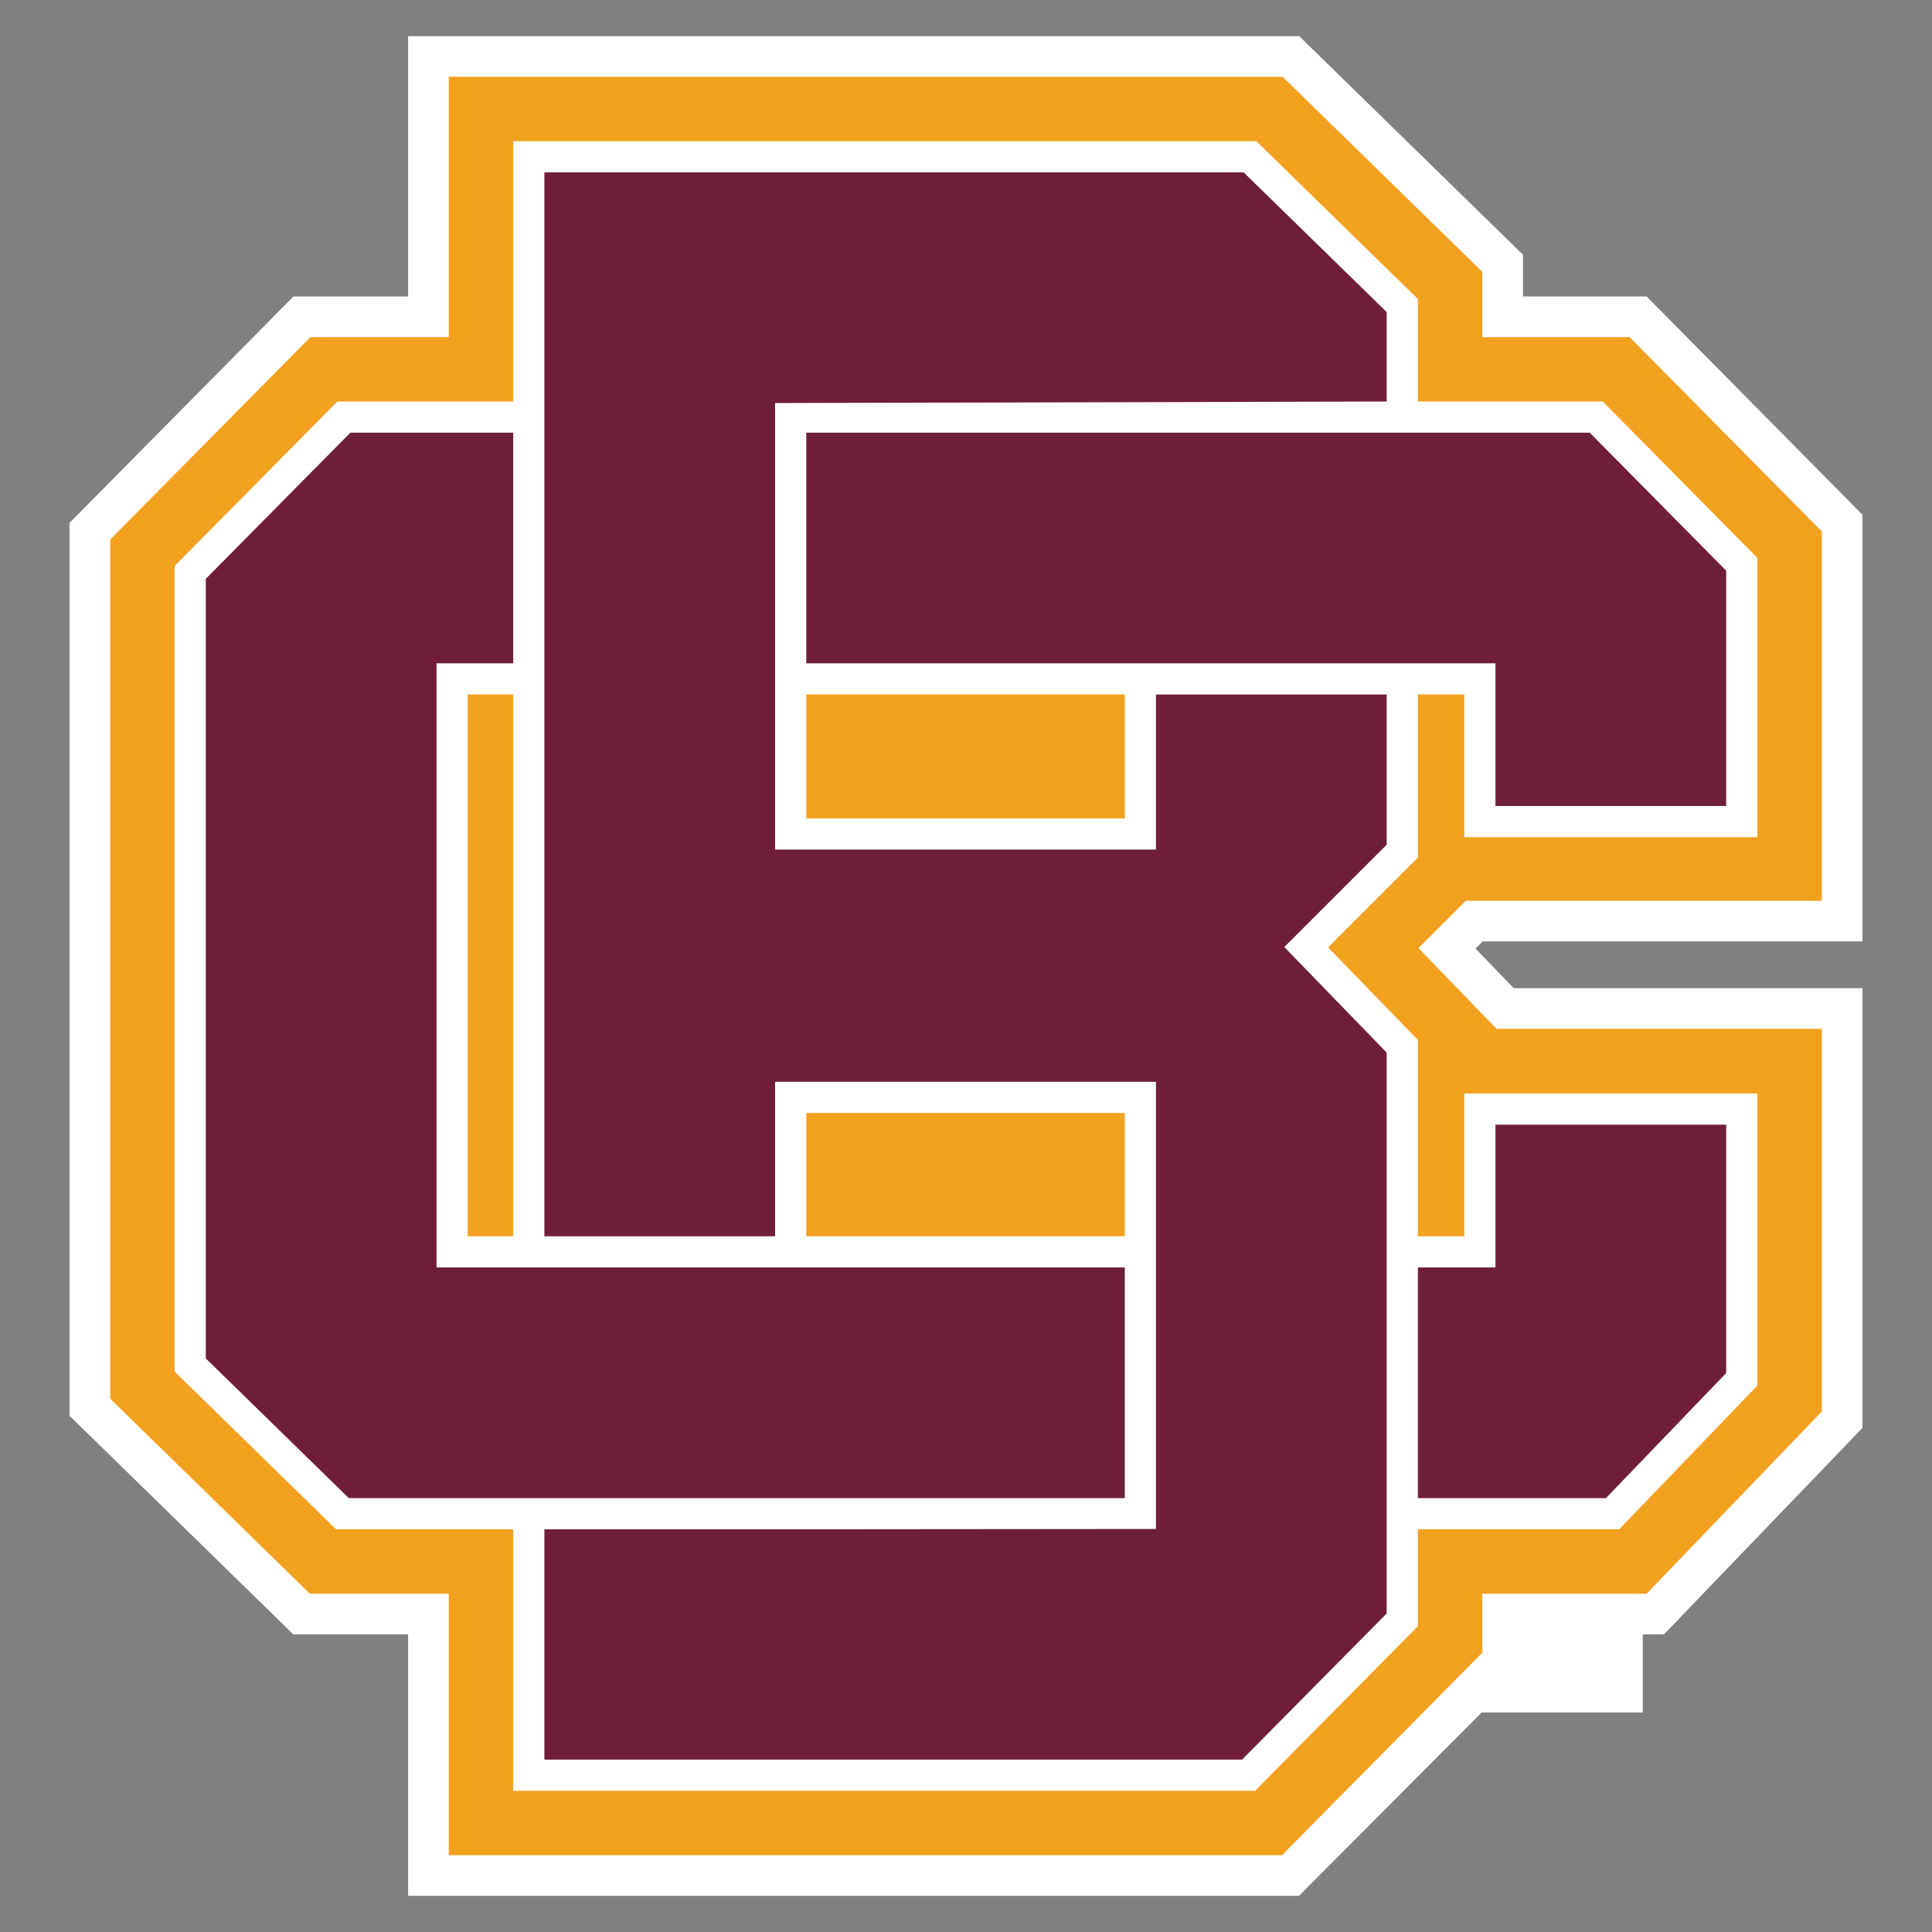
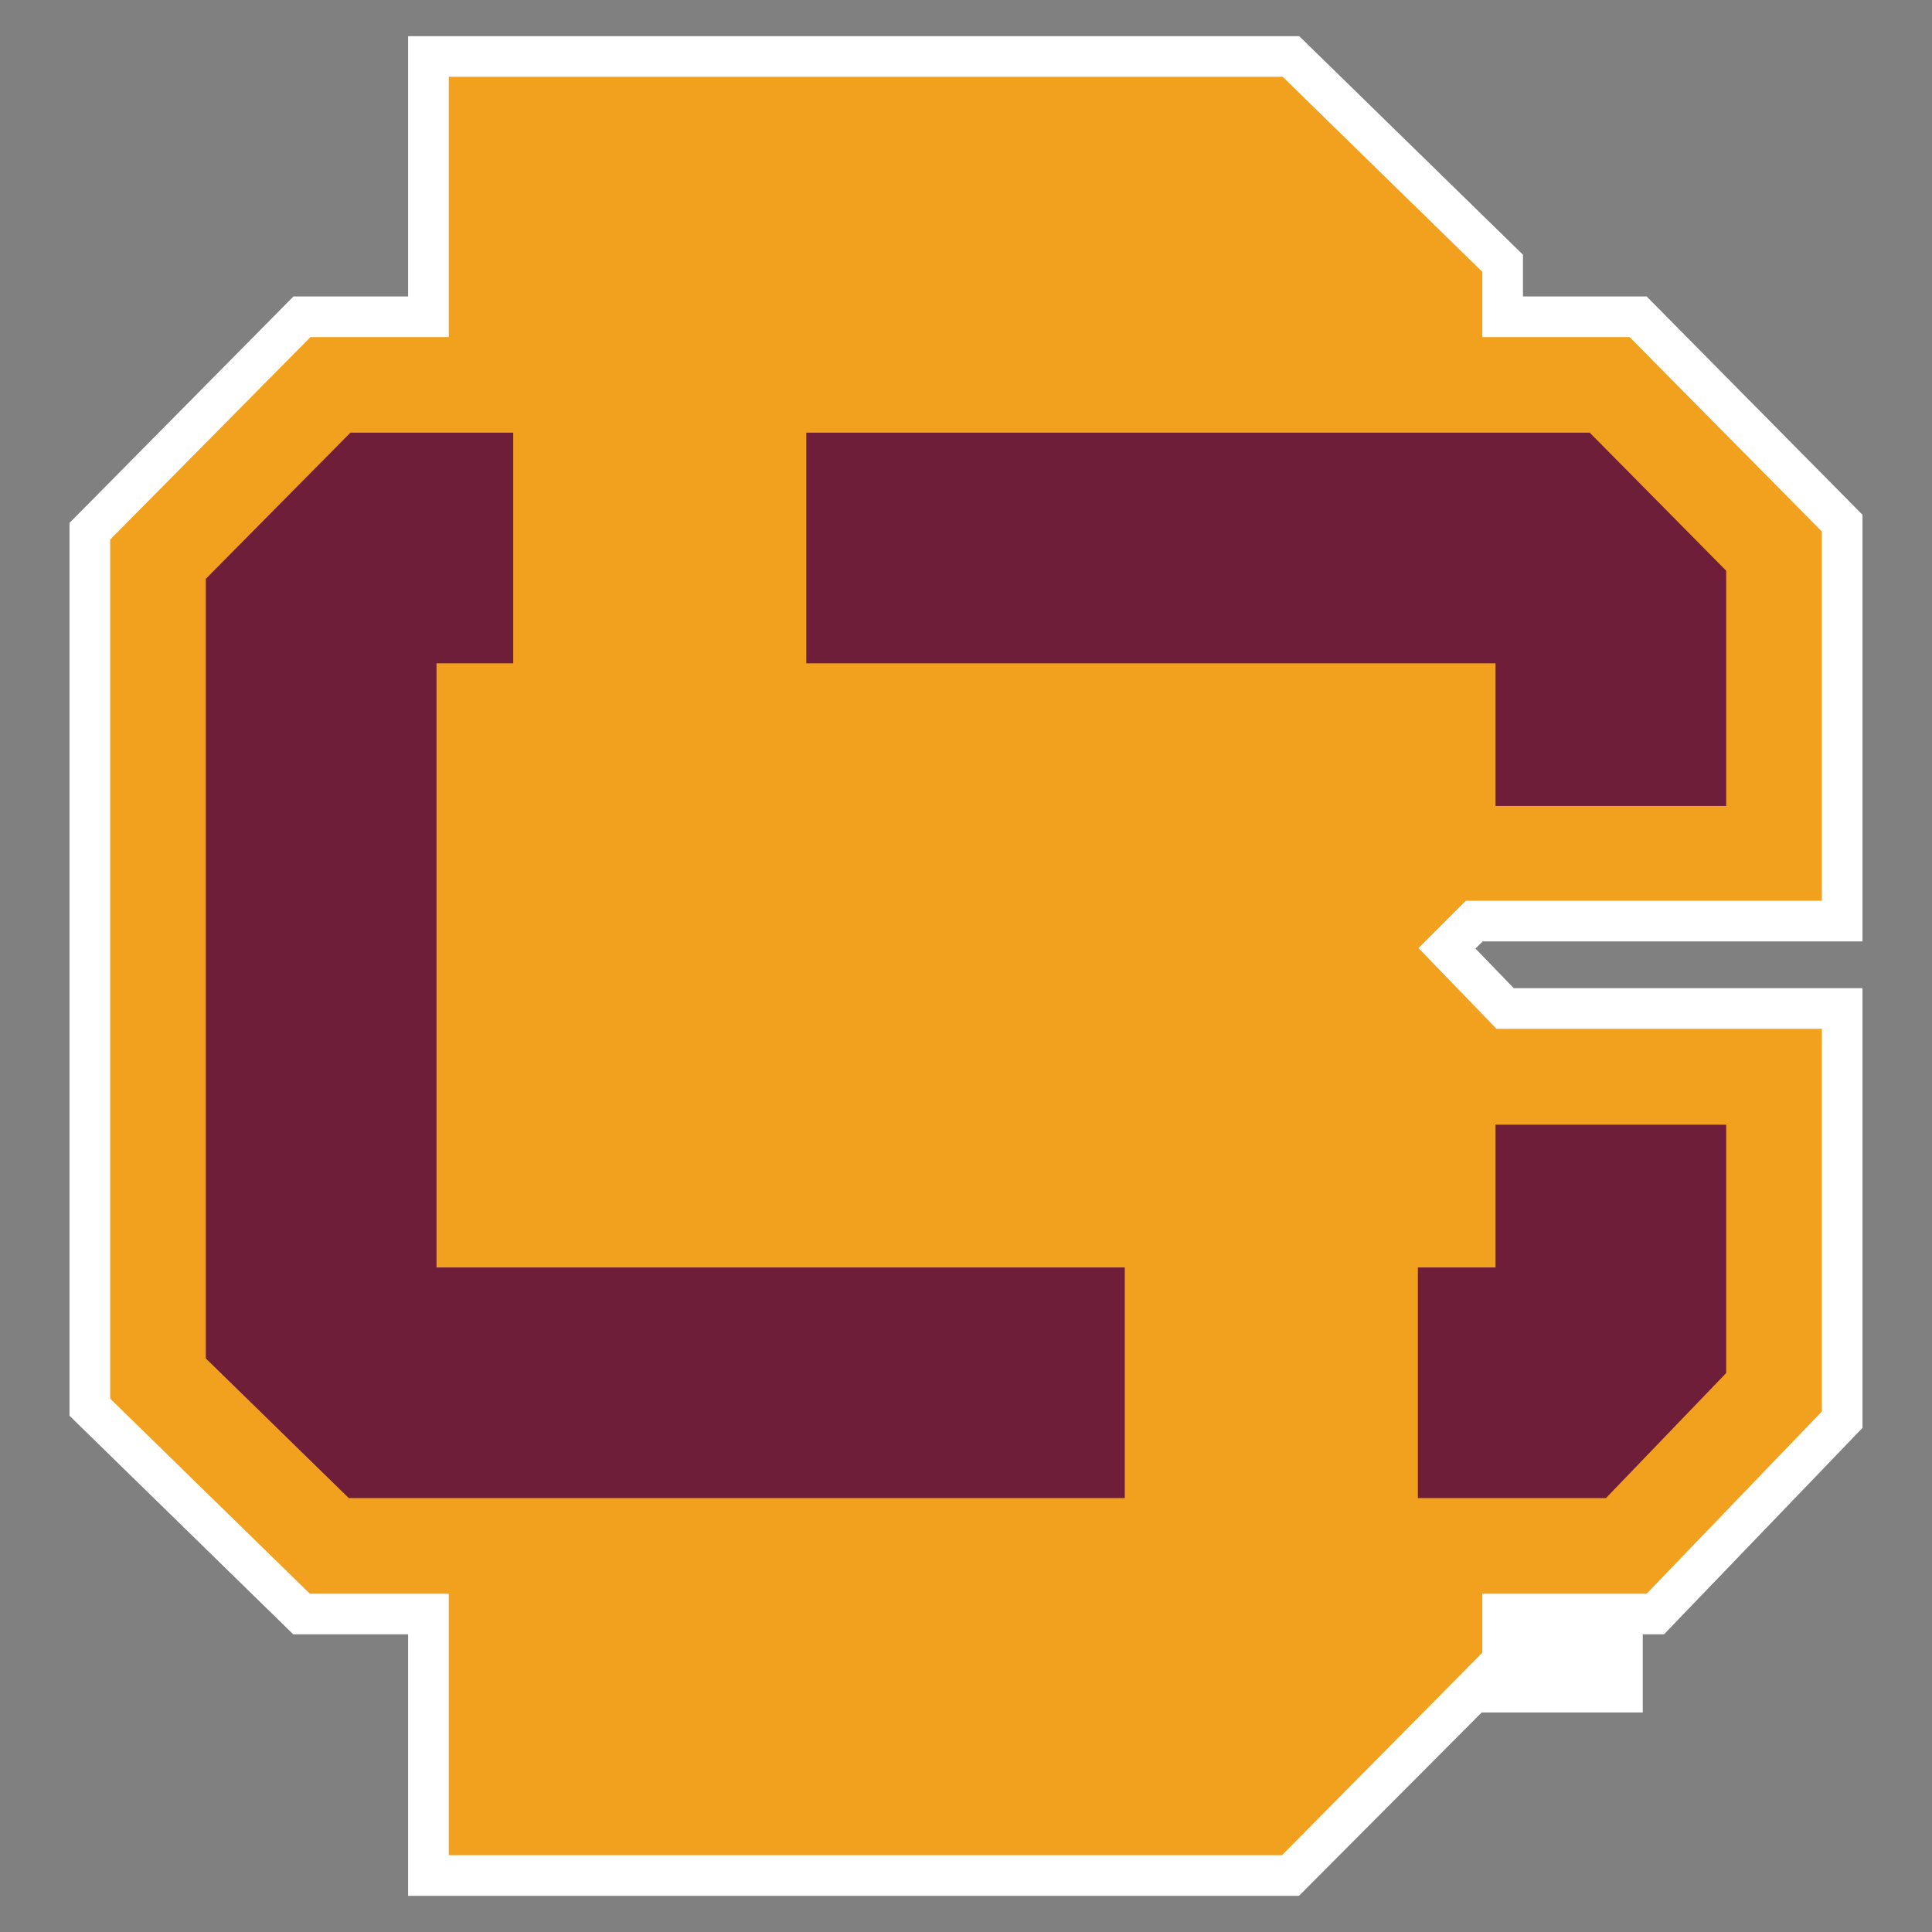
<svg xmlns="http://www.w3.org/2000/svg" version="1.1" id="Layer_1" x="0px" y="0px" width="500px" height="500px" viewBox="0 0 500 500" enable-background="new 0 0 500 500" xml:space="preserve">
  <rect x="0" y="0" width="500" height="500" fill="#808080" stroke="none" />
  <path id="path14" fill="#6F1E3A" d="M299.162,308.189v87.51h-98.565V279.984h98.565V308.189z M358.871,179.728h-59.709v40.136  h-98.565V104.307h77.245v-0.397h81.029V80.761l-37.007-36.143H140.885v50.188v92.217v268.365h180.561l37.425-37.824v-10.127v-99.248  v-35.775l-26.491-27.322l26.491-26.481V179.728L358.871,179.728z" />
  <path id="path16" fill="#6F1E3A" d="M299.162,395.699h-98.565V279.98h98.565v28.209V395.699z M200.597,104.307h98.565v115.557  h-98.565v-32.838V104.307z M358.871,80.761l-37.007-36.143H140.885v410.771h180.561l37.425-37.824v-10.127v-99.248v-35.775  l-26.491-27.322l26.491-26.481V80.761L358.871,80.761z" />
  <polyline id="path18" fill="#FFFFFF" points="482.01,243.639 482.01,133.222 426.143,76.714 394.143,76.714 394.143,65.923   336.237,9.356 105.616,9.356 105.616,76.714 75.963,76.714 17.99,135.32 17.99,366.395 75.895,422.963 105.616,422.963   105.616,490.645 336.171,490.645 383.456,443.191 425.142,443.191 425.142,422.963 430.644,422.963 482.01,369.537 482.01,255.734   391.754,255.734 381.859,245.492 383.716,243.639 482.01,243.639 " />
  <polyline id="path20" fill="#F2A11F" points="387.289,266.248 367.105,245.365 379.357,233.114 471.487,233.114 471.487,137.541   421.748,87.236 383.623,87.236 383.623,70.348 331.952,19.872 116.139,19.872 116.139,87.236 80.356,87.236 28.514,139.639   28.514,361.967 80.182,412.447 116.139,412.447 116.139,480.125 331.781,480.125 383.623,427.721 383.623,412.447 426.156,412.447   471.487,365.303 471.487,266.248 387.289,266.248 " />
-   <path id="path22" fill="#FFFFFF" d="M291.091,211.804h-82.42v-32.076h82.42V211.804z M208.671,288.045h82.42v31.904h-82.42V288.045z   M121.04,179.728h11.777v140.222H121.04V179.728z M454.805,216.652V144.39l-40.014-40.48h-47.846V77.369l-41.786-40.821H132.816  v67.362H87.315l-42.124,42.582v208.465l41.78,40.816h45.845v67.682h191.998l42.131-42.578v-25.104h52.107l35.752-37.184v-75.596  h-75.846v36.955h-12.014v-50.805l-23.239-23.965l23.239-23.232v-42.22h12.014v36.924H454.805L454.805,216.652z" />
  <polyline id="path24" fill="#6F1E3A" points="411.418,111.973 208.666,111.973 208.666,171.664 387.029,171.664 387.029,208.583   446.738,208.583 446.738,147.698 411.418,111.973 " />
  <polyline id="path26" fill="#6F1E3A" points="112.972,328.014 112.972,171.663 132.816,171.663 132.816,111.973 90.686,111.973   53.262,149.805 53.262,351.555 90.263,387.707 291.091,387.707 291.091,328.014 112.972,328.014 " />
-   <polyline id="path30" fill="#6F1E3A" points="358.871,103.91 358.871,80.761 321.864,44.618 140.884,44.618 140.884,319.949   200.598,319.949 200.598,279.98 299.162,279.98 299.162,395.699 217.063,395.773 140.884,395.773 140.884,455.389 321.446,455.389   358.871,417.564 358.871,272.414 332.38,245.092 358.871,218.61 358.871,179.728 299.162,179.728 299.162,219.864 200.598,219.864   200.598,104.307 358.871,103.91 " />
  <polyline id="path32" fill="#6F1E3A" points="387.029,328.014 366.945,328.014 366.945,387.707 415.618,387.707 446.738,355.34   446.738,291.063 387.029,291.063 387.029,328.014 " />
</svg>